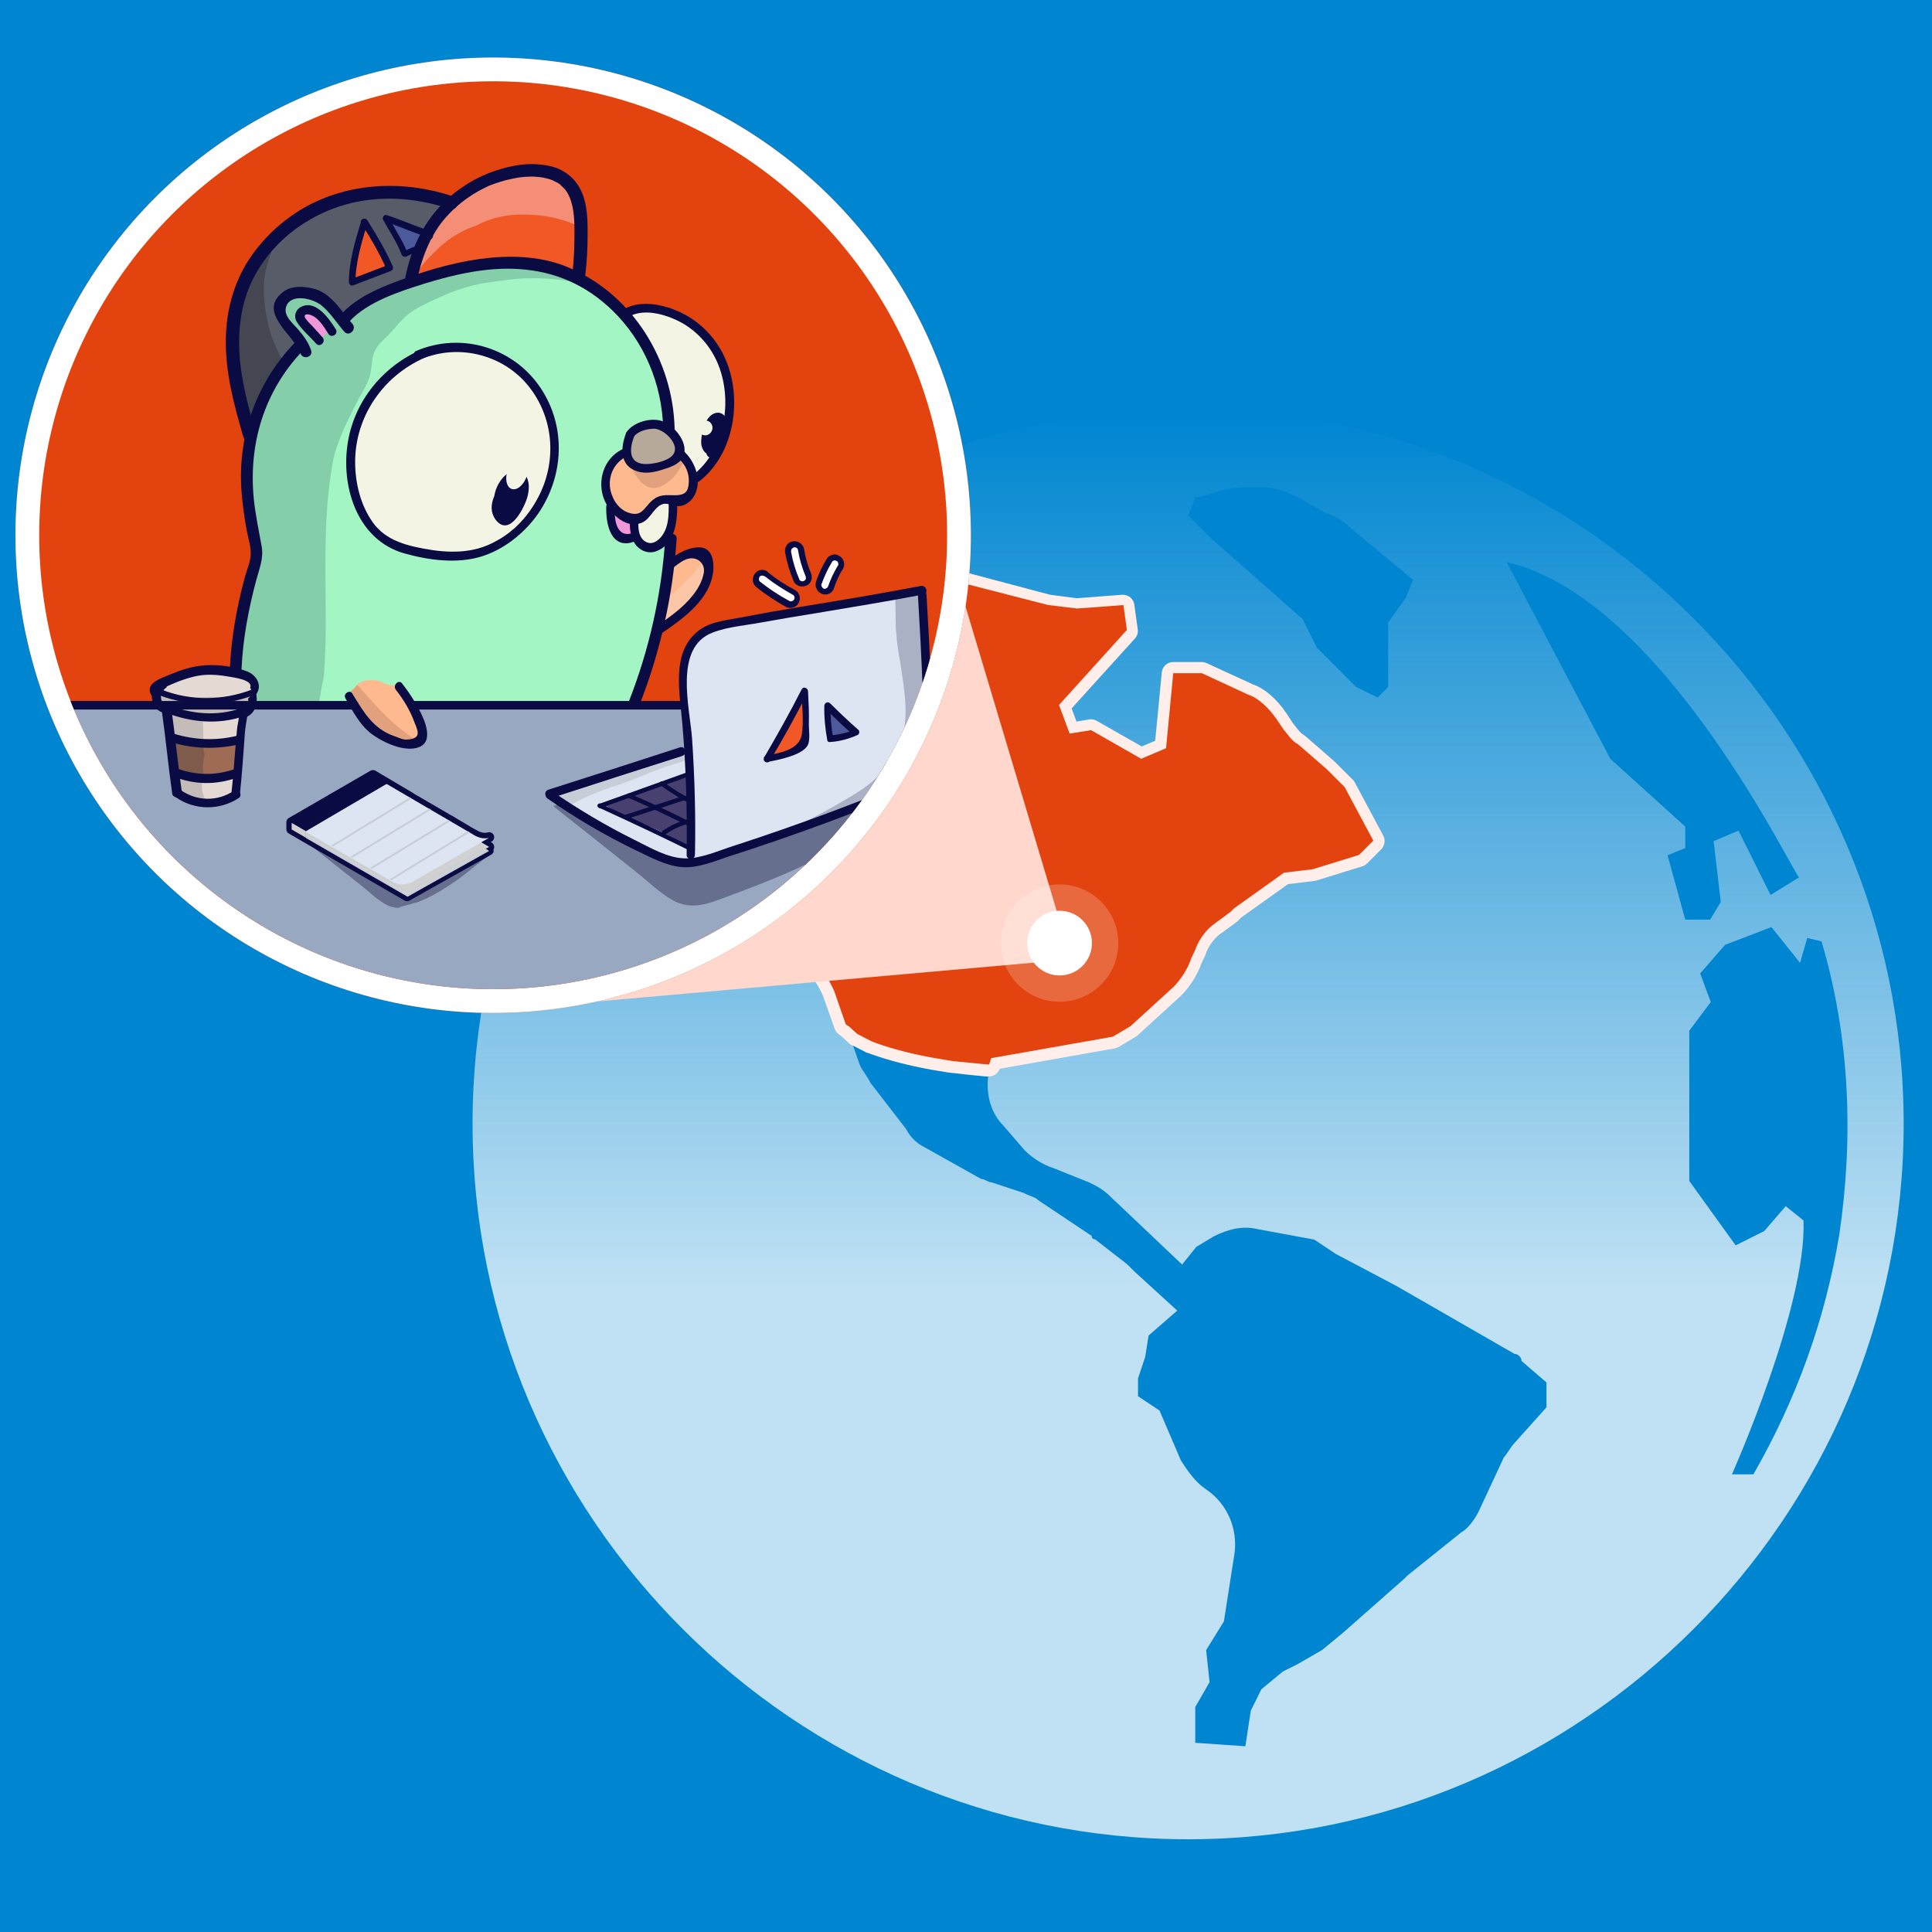
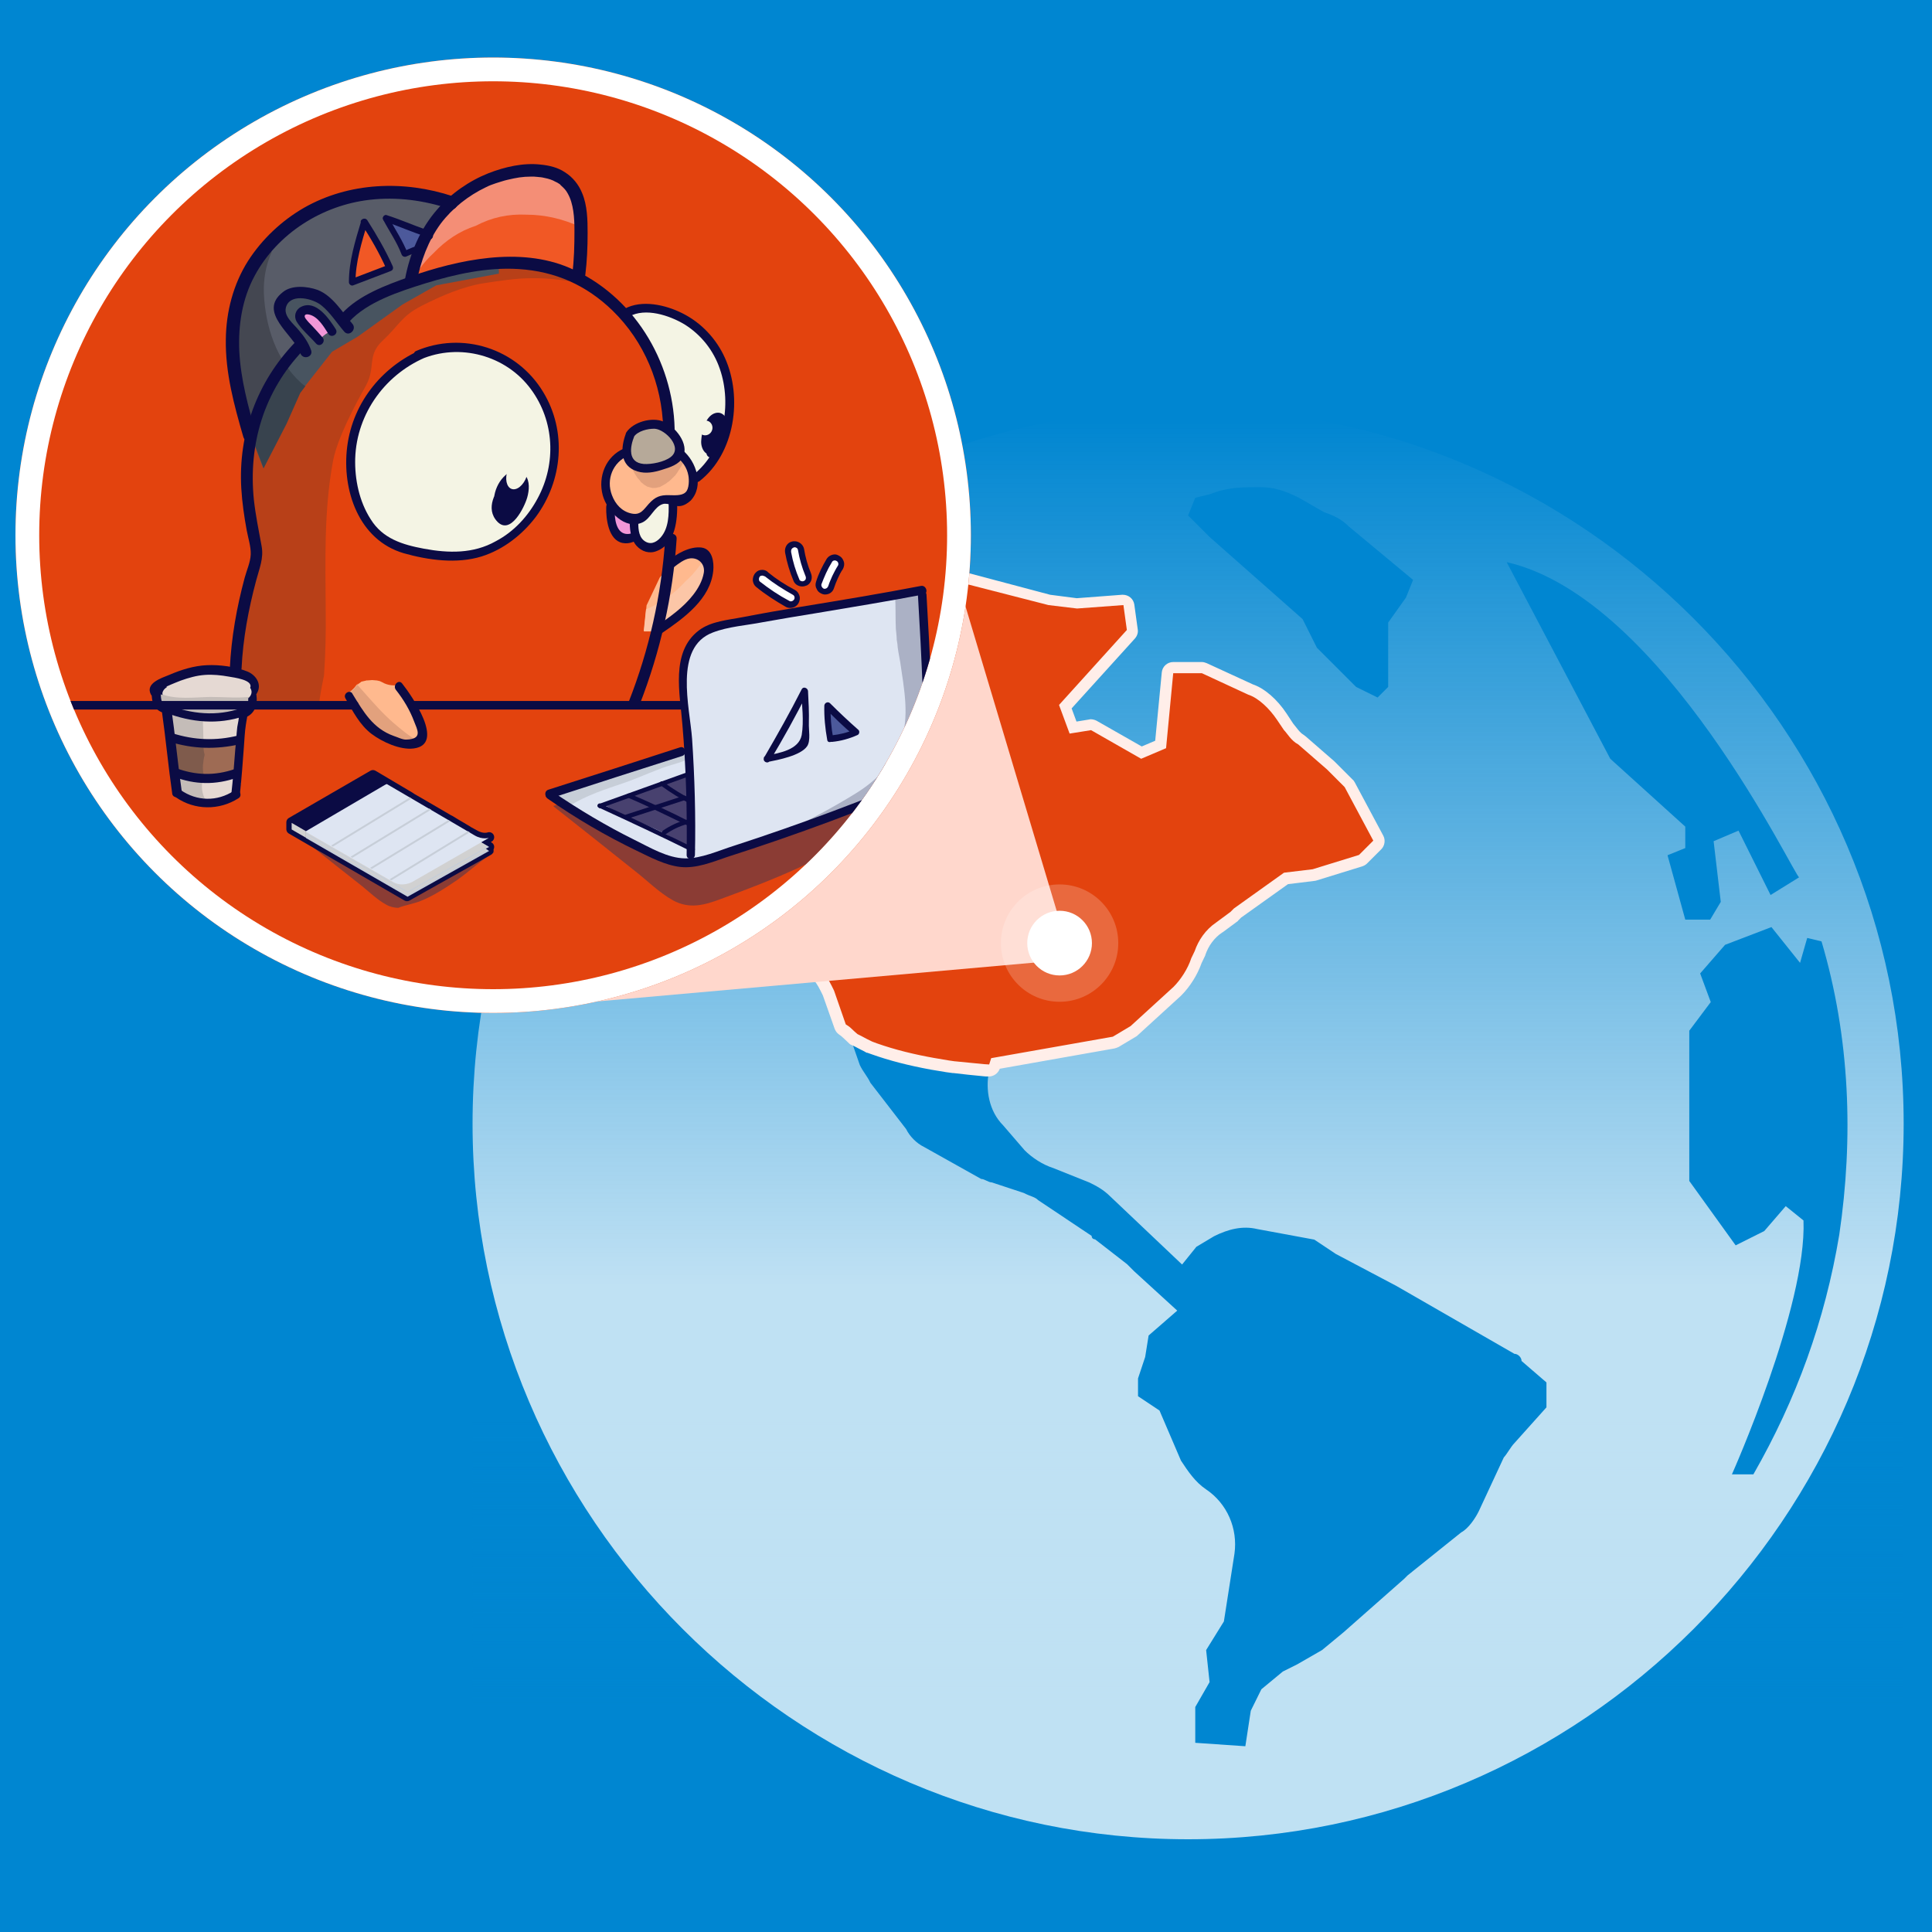
<svg xmlns="http://www.w3.org/2000/svg" xmlns:xlink="http://www.w3.org/1999/xlink" version="1.1" id="Layer_1" x="0px" y="0px" viewBox="0 0 675 675" style="enable-background:new 0 0 675 675;" xml:space="preserve">
  <style type="text/css">
	.st0{fill:#0086D1;}
	.st1{fill:url(#SVGID_1_);}
	.st2{opacity:0.75;fill:url(#SVGID_00000052079763579024916370000014269160953085443771_);}
	.st3{fill:#E3430E;}
	.st4{fill:#FFEEE9;}
	.st5{fill:#FFD7CC;}
	.st6{fill:#FFFFFF;}
	.st7{opacity:0.2;fill:#FFFFFF;enable-background:new    ;}
	.st8{clip-path:url(#SVGID_00000025442750256474513710000011832546339744804274_);fill:#99A8C1;}
	.st9{clip-path:url(#SVGID_00000163768233213996695030000016625182117896395950_);}
	.st10{opacity:0.5;fill:#BC8138;enable-background:new    ;}
	.st11{fill:#585C68;}
	.st12{fill:#444751;}
	.st13{fill:#FFB98E;}
	.st14{fill:#FCC6A7;}
	.st15{opacity:0.5;fill:#34375A;enable-background:new    ;}
	.st16{fill:#A3F6C3;}
	.st17{fill:#E2A17D;}
	.st18{fill:#0B0B44;}
	.st19{fill:#F297D8;}
	.st20{opacity:0.2;fill:#0B3644;enable-background:new    ;}
	.st21{fill:#DEE5F2;}
	.st22{fill:#C7CED8;}
	.st23{fill:#48416F;}
	.st24{opacity:0.3;fill:#34375A;enable-background:new    ;}
	.st25{fill:#F4F4E4;}
	.st26{fill:#B6A999;}
	.st27{fill:#F15825;}
	.st28{fill:#F48E76;}
	.st29{fill:#4C599B;}
	.st30{fill:#E5D9D3;}
	.st31{fill:#C4BCB8;}
	.st32{fill:#9E6B54;}
	.st33{fill:#7F5B4C;}
	.st34{fill:none;stroke:#0B0B44;stroke-width:3.518;stroke-linecap:round;stroke-linejoin:round;stroke-miterlimit:10;}
	.st35{fill:#D1D1D1;}
</style>
  <g>
    <g>
      <rect x="-79" y="-96.5" class="st0" width="832.9" height="868" />
    </g>
  </g>
  <g>
    <g>
      <linearGradient id="SVGID_1_" gradientUnits="userSpaceOnUse" x1="650.574" y1="909.433" x2="750.274" y2="909.433" gradientTransform="matrix(6.123234e-17 -1 1 6.123234e-17 -494.383 1246.974)">
        <stop offset="0" style="stop-color:#0086D1" />
        <stop offset="1" style="stop-color:#0086D1;stop-opacity:0" />
      </linearGradient>
      <rect x="165.1" y="496.7" class="st1" width="499.9" height="99.7" />
    </g>
    <g>
      <rect x="165.1" y="596.4" class="st0" width="499.9" height="68.6" />
    </g>
    <g>
      <linearGradient id="SVGID_00000143612052002550825460000012731446912382713269_" gradientUnits="userSpaceOnUse" x1="415.144" y1="449.716" x2="415.144" y2="145.71">
        <stop offset="0" style="stop-color:#FFFFFF" />
        <stop offset="1" style="stop-color:#FBFBFB;stop-opacity:0" />
      </linearGradient>
      <path style="opacity:0.75;fill:url(#SVGID_00000143612052002550825460000012731446912382713269_);" d="M665.1,392.6    c0,137.5-112.5,250-250,250s-250-112.5-250-250s112.5-250,250-250S665.1,255.1,665.1,392.6" />
      <g>
        <path class="st0" d="M435.1,610.1l-17.5-1.2v-12.5l5-8.7l-1.2-11.2l6.2-10l3.7-23.7c1.2-8.7-2.5-17.5-10-22.5l0,0     c-3.7-2.5-6.2-6.2-8.7-10l-7.5-17.5l-7.5-5v-6.2l2.5-7.5l1.2-7.5l10-8.7l-15-13.7c-1.2-1.2-1.2-1.2-2.5-2.5l-11.2-8.7     c0,0-1.2,0-1.2-1.2l-18.7-12.5c-1.2-1.2-2.5-1.2-5-2.5l-11.2-3.7c-1.2,0-2.5-1.2-3.7-1.2l-20-11.2c-2.5-1.2-5-3.7-6.2-6.2     l-12.5-16.2c-1.2-2.5-2.5-3.7-3.7-6.2l-8.7-25c-1.2-2.5-2.5-5-3.7-6.2l-1.2-2.5c-2.5-3.7-5-8.7-5-13.7v-6.2c0-2.5,0-5,1.2-7.5     l8.7-22.5c1.2-3.7,1.2-7.5,1.2-11.2l-6.2-41.2l-10-2.5l-13.7,8.7l-2.5-8.7l27.5-20v-6.2l15-6.2c5-2.5,10-2.5,15-1.2l48.7,12.5     l10,1.2l16.2-1.2l1.2,8.7l-23.7,26.2l3.7,10l7.5-1.2l17.5,10l8.7-3.7l2.5-26.2h10l16.2,7.5c3.7,1.2,7.5,5,10,8.7l2.5,3.7     c1.2,1.2,2.5,3.7,5,5l10,8.7c2.5,2.5,3.7,3.7,6.2,6.2l10,18.7l-5,5l-16.2,5l-10,1.2l-17.5,12.5l-1.2,1.2l-5,3.7     c-3.7,2.5-6.2,6.2-7.5,10l-1.2,2.5c-1.2,3.7-3.7,7.5-6.2,10l-15,13.7l-6.2,3.7l-42.5,7.5l-1.2,3.7c-1.2,6.2,0,13.7,5,18.7     l7.5,8.7c2.5,2.5,6.2,5,10,6.2l12.5,5c2.5,1.2,5,2.5,7.5,5l25,23.7l5-6.2l6.2-3.7c5-2.5,10-3.7,15-2.5l20,3.7l7.5,5l21.2,11.2     l41.2,23.7c1.2,0,2.5,1.2,2.5,2.5l8.7,7.5v8.7l-11.2,12.5c-1.2,1.2-2.5,3.7-3.7,5l-8.7,18.7c-1.2,2.5-3.7,6.2-6.2,7.5l-18.7,15     l-1.2,1.2l-21.2,18.7l-7.5,6.2l-8.7,5l-5,2.5l-7.5,6.2l-3.7,7.5L435.1,610.1z" />
      </g>
      <g>
        <path class="st3" d="M345.5,374.3c0,0-1.4-0.1-1.8-0.1c-3.5-0.3-7-0.7-10.3-1l-0.2,0c-0.7-0.1-1.5-0.2-2.2-0.3     c-1.9-0.3-3.6-0.6-5.3-0.9c-8-1.5-14.4-3.1-20.2-5.2c-0.6-0.2-1.1-0.4-1.7-0.6c-0.1,0-0.1,0-0.2-0.1l-0.7-0.4c-1-0.5-2-1-3-1.6     c-0.2-0.1-0.4-0.2-0.7-0.4c-0.2-0.1-0.4-0.2-0.7-0.3c-0.1-0.1-0.3-0.2-0.4-0.3l-0.5-0.5c-0.5-0.5-1.1-0.9-1.6-1.4     c-0.5-0.4-1-0.9-1.7-1.3c-0.4-0.2-0.6-0.6-0.8-1l-4.1-11.7c-1.1-2.2-2.3-4.6-3.3-5.6c-0.2-0.2-0.3-0.3-0.4-0.5l-1.2-2.4     c-3.5-5.3-5.3-10.2-5.3-14.8v-6.2c0-2.5,0-5.4,1.4-8.3l8.7-22.4c1.1-3.3,1.1-6.7,1.1-10.4l-6-39.8l-7.9-2l-13,8.3     c-0.3,0.2-0.7,0.3-1.1,0.3c-0.2,0-0.5,0-0.7-0.1c-0.6-0.2-1-0.7-1.2-1.3l-2.5-8.7c-0.2-0.8,0.1-1.7,0.7-2.2l26.7-19.4v-5.2     c0-0.8,0.5-1.5,1.2-1.8l14.9-6.2c3.1-1.5,6.2-2.3,9.6-2.3c2.1,0,4.3,0.3,6.7,0.9l48.6,12.5l9.7,1.2l16-1.2c0.1,0,0.1,0,0.2,0     c1,0,1.8,0.7,2,1.7l1.2,8.7c0.1,0.6-0.1,1.2-0.5,1.6l-22.9,25.3l2.7,7.3l5.9-1c0.1,0,0.2,0,0.3,0c0.3,0,0.7,0.1,1,0.3l16.6,9.5     l6.7-2.9l2.4-25.1c0.1-1,1-1.8,2-1.8h10c0.3,0,0.6,0.1,0.8,0.2l16.2,7.5c3.7,1.3,7.8,4.8,10.9,9.5l2.4,3.6     c0.4,0.4,0.8,0.9,1.2,1.5c0.9,1.2,1.8,2.4,3.1,3c0.2,0.1,0.3,0.2,0.4,0.3l10,8.7c0,0,0.1,0.1,0.1,0.1l6.2,6.2     c0.1,0.1,0.3,0.3,0.4,0.5l10,18.7c0.4,0.8,0.3,1.7-0.4,2.4l-5,5c-0.2,0.2-0.5,0.4-0.8,0.5l-16.2,5c-0.1,0-0.2,0.1-0.3,0.1     l-9.5,1.2l-17,12.1l-1.1,1.1c-0.1,0.1-0.1,0.1-0.2,0.2l-5,3.7c0,0-0.1,0-0.1,0.1c-3.1,2.1-5.5,5.2-6.7,9c0,0.1-0.1,0.2-0.1,0.3     l-1.2,2.4c-1.3,3.8-3.8,7.7-6.7,10.6l-15.1,13.8c-0.1,0.1-0.2,0.2-0.3,0.2l-6.2,3.8c-0.2,0.1-0.4,0.2-0.7,0.3l-41.3,7.3l-0.4,1.1     c-0.3,0.8-1,1.4-1.9,1.4C345.6,374.3,345.6,374.3,345.5,374.3z" />
        <g>
          <path class="st4" d="M311.4,198.1c2.1,0,4.1,0.3,6.2,0.8l48.7,12.5l10,1.2l16.2-1.2l1.2,8.7l-23.7,26.2l3.7,10l7.5-1.2l17.5,10      l8.7-3.7l2.5-26.2h10l16.2,7.5c3.7,1.2,7.5,5,10,8.7l2.5,3.7c1.2,1.2,2.5,3.7,5,5l10,8.7c2.5,2.5,3.7,3.7,6.2,6.2l10,18.7l-5,5      l-16.2,5l-10,1.2l-17.5,12.5l-1.2,1.2l-5,3.7c-3.7,2.5-6.2,6.2-7.5,10l-1.2,2.5c-1.2,3.7-3.7,7.5-6.2,10l-15,13.7l-6.2,3.7      l-42.5,7.5l-0.7,2.2c-0.6,0-1.2-0.1-1.7-0.1c-3.4-0.3-6.8-0.7-10.2-1c0,0-0.1,0-0.1,0c-0.7-0.1-1.4-0.2-2.1-0.3      c-1.8-0.3-3.5-0.6-5.3-0.9c-6.7-1.2-13.4-2.8-19.9-5.1c-0.5-0.2-1.1-0.4-1.6-0.6c-1.2-0.6-2.5-1.2-3.7-1.9      c-0.3-0.2-0.9-0.4-1.4-0.7c-0.7-0.6-1.4-1.2-2.1-1.9c-0.6-0.6-1.3-1.1-2-1.5l-4.1-11.8c-1.2-2.5-2.5-5-3.7-6.2l-1.2-2.5      c-2.5-3.7-5-8.7-5-13.7v-6.2c0-2.5,0-5,1.2-7.5l8.7-22.5c1.2-3.7,1.2-7.5,1.2-11.2l-6.2-41.2l-10-2.5l-13.7,8.7l-2.5-8.7      l27.5-20v-6.2l15-6.2C305.6,198.7,308.5,198.1,311.4,198.1 M311.4,194.1C311.4,194.1,311.4,194.1,311.4,194.1      c-3.7,0-7.2,0.8-10.4,2.4l-14.9,6.2c-1.5,0.6-2.5,2.1-2.5,3.7v4.2l-25.8,18.8c-1.4,1-2,2.7-1.5,4.3l2.5,8.7      c0.3,1.2,1.2,2.2,2.4,2.6c0.5,0.2,0.9,0.3,1.4,0.3c0.8,0,1.5-0.2,2.1-0.6l12.3-7.8l5.7,1.4l5.8,38.3c0,3.4,0,6.6-1,9.6      l-8.6,22.2c-1.6,3.3-1.6,6.4-1.6,9.1v6.2c0,4.9,1.9,10.2,5.5,15.8l1.1,2.3c0.2,0.4,0.4,0.7,0.7,1c0.8,0.8,2,3.1,2.9,5l4.1,11.6      c0.3,0.8,0.8,1.5,1.5,2c0.6,0.4,1.1,0.8,1.5,1.2c0.5,0.5,1.1,1,1.6,1.5l0.5,0.5c0.2,0.2,0.5,0.4,0.8,0.5      c0.2,0.1,0.5,0.2,0.7,0.3c0.2,0.1,0.4,0.2,0.6,0.3c1.1,0.6,2.1,1.1,3.1,1.6l0.7,0.4c0.1,0.1,0.2,0.1,0.3,0.1l0.1,0      c0.6,0.2,1.1,0.4,1.7,0.6c5.9,2.1,12.4,3.8,20.5,5.3c1.7,0.3,3.5,0.6,5.4,0.9c0.7,0.1,1.5,0.2,2.2,0.3c0,0,0.1,0,0.1,0l0.1,0      c0,0,0.1,0,0.1,0c3.5,0.4,6.8,0.8,10.3,1.1c0.4,0,0.7,0.1,1.1,0.1l0.7,0c0.1,0,0.2,0,0.3,0c1.7,0,3.2-1.1,3.8-2.7l40.1-7.1      c0.5-0.1,0.9-0.3,1.4-0.5l6.2-3.7c0.2-0.1,0.4-0.3,0.6-0.5l15-13.7c0,0,0.1-0.1,0.1-0.1c3.1-3.1,5.7-7.3,7.1-11.3l1.1-2.3      c0.1-0.2,0.2-0.3,0.2-0.5c1.1-3.3,3.2-6.1,5.9-7.9c0.1,0,0.1-0.1,0.2-0.1l5-3.7c0.2-0.1,0.3-0.2,0.4-0.4l1-1l16.4-11.7l9-1.1      c0.2,0,0.5-0.1,0.7-0.1l16.2-5c0.6-0.2,1.2-0.5,1.7-1l5-5c1.2-1.2,1.5-3.2,0.7-4.7l-10-18.7c-0.2-0.3-0.4-0.7-0.7-0.9l-3.1-3.1      l-3.1-3.1c-0.1-0.1-0.1-0.1-0.2-0.2l-10-8.7c-0.3-0.2-0.5-0.4-0.8-0.6c-0.9-0.5-1.7-1.5-2.4-2.4c-0.4-0.5-0.8-1-1.2-1.5      l-2.3-3.5c-3.3-5-7.7-8.8-11.8-10.2l-16.1-7.4c-0.5-0.2-1.1-0.4-1.7-0.4h-10c-2.1,0-3.8,1.6-4,3.6l-2.3,23.9l-4.7,2l-15.8-9      c-0.6-0.3-1.3-0.5-2-0.5c-0.2,0-0.4,0-0.7,0.1l-4.3,0.7l-1.7-4.6l22.1-24.4c0.8-0.9,1.2-2.1,1-3.2l-1.2-8.7c-0.3-2-2-3.4-4-3.4      c-0.1,0-0.2,0-0.3,0l-15.8,1.2l-9.3-1.2L318.7,195C316.1,194.4,313.8,194.1,311.4,194.1L311.4,194.1L311.4,194.1z" />
        </g>
      </g>
      <g>
        <path class="st0" d="M415.1,180.1l7.5,7.5l32.5,28.7l5,10l13.7,13.7l7.5,3.7l3.7-3.7v-22.5l6.2-8.7l2.5-6.2l-22.5-18.7     c-2.5-2.5-5-3.7-8.7-5l-8.7-5c-5-2.5-8.7-3.7-13.7-3.7l0,0c-6.2,0-11.2,0-17.5,2.5l-5,1.2L415.1,180.1z" />
      </g>
      <g>
        <path class="st0" d="M526.4,196.4l36.2,68.7l26.2,23.7v7.5l-6.2,2.5l6.2,22.5h8.7l3.7-6.2l-2.5-21.2l8.7-3.7l11.2,22.5l10-6.2     C627.6,307.6,581.4,208.9,526.4,196.4z" />
      </g>
      <g>
        <path class="st0" d="M605.1,515.1c0,0,26.2-58.7,25-88.7l-6.2-5l-7.5,8.7l-10,5l-16.2-22.5v-52.5l7.5-10l-3.7-10l8.7-10l16.2-6.2     l10,12.5l2.5-8.7l5,1.2c10,33.7,11.2,68.7,6.2,102.5c-5,30-15,57.5-30,83.7L605.1,515.1L605.1,515.1z" />
      </g>
      <path class="st5" d="M303,97.2l67.1,224.1c6,2.8,6.2,11.1,0.4,14.2l-162,14.4" />
    </g>
  </g>
  <circle class="st3" cx="172.3" cy="187" r="166.9" />
  <circle class="st6" cx="172.3" cy="187" r="166.9" />
  <circle class="st3" cx="172.3" cy="187" r="158.6" />
  <g>
    <circle class="st7" cx="370.2" cy="329.5" r="20.5" />
    <circle class="st6" cx="370.2" cy="329.5" r="11.3" />
  </g>
  <g>
    <g>
      <g>
        <defs>
-           <circle id="SVGID_00000139257465450408626310000009508775524174847395_" cx="172.3" cy="187" r="158.6" />
-         </defs>
+           </defs>
        <clipPath id="SVGID_00000165928490113161518330000008533353317228725903_">
          <use xlink:href="#SVGID_00000139257465450408626310000009508775524174847395_" style="overflow:visible;" />
        </clipPath>
        <rect x="-58.3" y="246" style="clip-path:url(#SVGID_00000165928490113161518330000008533353317228725903_);fill:#99A8C1;" width="413.6" height="171.8" />
      </g>
    </g>
    <g>
      <g>
        <defs>
          <circle id="SVGID_00000177475169085636635120000012023912288165588405_" cx="172.3" cy="187" r="158.6" />
        </defs>
        <clipPath id="SVGID_00000044882473367309241040000002313085913039741082_">
          <use xlink:href="#SVGID_00000177475169085636635120000012023912288165588405_" style="overflow:visible;" />
        </clipPath>
        <g style="clip-path:url(#SVGID_00000044882473367309241040000002313085913039741082_);">
          <path class="st10" d="M213.3,246c0.3,0.3,0.6,0.5,1,0.8c0.3-0.3,0.5-0.5,0.8-0.8H213.3z" />
          <polygon class="st11" points="174.3,82.5 167.1,74.6 157.7,70.8 143.9,68.4 127.7,67.2 112.5,72.3 100.4,79.3 91.7,88.1       85,99.3 82.2,108.4 81.1,116.4 82.1,130.9 85.5,146.5 92,163.6 99.9,148.1 104.7,137.3 116,122.9 125,117.6 140.6,106.4       152.4,99.7 174.3,95.6     " />
          <path class="st12" d="M105.1,133.7c-8.6-7.9-12.4-19.8-12.9-31.1c-0.2-5.1,0.7-10,2.7-14.5c0-0.1-0.1-0.2-0.1-0.3      c-0.1-0.9-0.3-1.7-0.3-2.5l-2.8,2.8L85,99.3l-2.8,9.1l-1,8l1,14.5l3.4,15.6l6.5,17.1l8-15.5l4.8-10.8l1.8-2.4      C106.1,134.6,105.6,134.1,105.1,133.7z" />
          <g>
            <polygon class="st13" points="233.7,217.5 241.9,210.5 246.4,204.4 247.6,197.2 244.4,192.4 239.1,194.5 234.4,197.1        230.5,201.8 225.9,211.5 225,220.6 228.7,220.6      " />
          </g>
          <g>
            <path class="st14" d="M239.4,203.2c-3.9,4.3-8.5,7.5-13.7,9.7l-0.8,7.6h3.7l5-3l8.2-7l4.6-6.2l1.2-7.1l-1.5-2.1       C244.3,198.1,242.1,200.8,239.4,203.2z" />
          </g>
          <path class="st15" d="M325.8,261.4c-2.4-3.5-6.9-3.4-9.2,0c-0.7,1-1.5,2-2.3,3c-0.1,0.1-0.3,0.1-0.3,0.2      c-1.7,0.7-3.4,1.5-5.1,2.2c-3.6,1.5-7.1,3-10.7,4.5c-6.8,2.9-13.6,5.7-20.4,8.6c-1.3-0.4-2.8-0.3-4.2,0.7      c-1.4,1-2.7,1.9-4.1,2.9c-2.6,1.1-5.1,2.2-7.7,3.3c-3.9,0.7-7.8,1.3-11.8,1.7c-4.4,0.4-9,0.9-13.4,0.3c-1-0.1-2.1-0.3-3.1-0.6      c-0.1-2.8-1.9-5.4-4.8-6.4c-3.9-1.3-8.6,0.7-9.7,5c-0.1,0.5-0.2,1-0.2,1.4c-5.6-4.4-11.2-8.9-16.8-13.3      c-1.9,3.2-5.1,5.7-8.7,6.7c0.1,0.1,0.2,0.2,0.3,0.3c9.4,7.4,18.7,14.8,28.1,22.3c4.4,3.4,8.6,7.7,13.5,10.4      c5.7,3.1,11,1.6,16.6-0.5c17.7-6.5,35.7-13.5,51.2-24.5c6.6-4.7,12.5-10,17.8-16.1c0.3-0.2,0.7-0.3,1-0.5      C325.9,270.5,328.6,265.6,325.8,261.4z" />
          <path class="st15" d="M167.3,293.8c-0.5-0.3-0.8-0.9-1-1.4c-1.6,0.6-3,1.3-4.6,1.9c-0.8-0.3-1.7-0.3-2.6,0.4      c-0.9,0.6-1.7,1.2-2.6,1.8c-1.7,0.7-3.3,1.4-4.9,2.1c-2.4,0.4-5,0.8-7.4,1c-2.8,0.3-5.7,0.5-8.4,0.2c-0.6-0.1-1.3-0.2-2-0.3      c-0.1-1.7-1.2-3.4-3-4c-2.5-0.9-5.5,0.4-6.1,3.1c-0.1,0.3-0.1,0.6-0.1,0.9c-3.6-2.8-7.1-5.6-10.6-8.4c-1.2,2-3.2,3.6-5.5,4.2      c0.1,0.1,0.1,0.1,0.2,0.2c5.9,4.7,11.8,9.4,17.8,14.1c2.7,2.2,5.5,4.9,8.5,6.5c1.4,0.8,2.7,1,4.1,1.1c2.1-0.9,5.7-1.5,7.8-2.4      c4.4-1.7,9.1-4.8,12.9-7.4c5-3.6,7.7-6.4,12.9-9.7C170.7,296.5,169,295.1,167.3,293.8z" />
          <g>
-             <polygon class="st16" points="220,246.3 230.5,219.8 234.4,188.4 233.4,143.6 227.2,123.2 212.7,104.6 201.9,97.2 195.2,92.8        190.3,82.5 183.3,74.6 176.1,76 173.3,80.2 179,91.8 170.9,91.8 157.3,94.6 141.6,99.3 124.9,107.4 118.8,111.1 113.7,105.4        104.7,102.4 97.7,104.6 97.9,110 102.6,116.4 104.5,120.9 97.7,129.1 89.3,142.5 86.3,155.9 86.3,171.7 89,188.4 89.3,195.4        85,208.9 82.4,227.7 79.2,244.6 84.6,246.3 123.8,246.3 129,253.7 138,258.8 142.7,260.2 145.3,259.9 147.7,257.6 146.9,253.4        143.7,246.3 216,246.6      " />
-           </g>
+             </g>
          <g>
            <path class="st13" d="M143.7,246.3h0.9c-1.7-1.9-3.1-4.1-4.3-6.3c-0.2-0.3-0.3-0.5-0.4-0.8c-2.1,0.5-4.4,0.3-6.3-0.8       c-0.2-0.1-0.4-0.2-0.6-0.3c-0.1,0-0.1,0-0.2-0.1c-0.5-0.1-1-0.3-1.6-0.3c-0.3,0-1-0.1-1.2-0.1c-0.3,0-1.9,0.2-1.8,0.1       c-0.5,0.1-1.1,0.3-1.7,0.4c-0.1,0-0.2,0.1-0.3,0.1c0,0-0.1,0-0.1,0.1c-0.5,0.3-2.2,1.8-0.9,0.4c-0.3,0.2-0.4,0.4-0.7,0.7       c-1,1.4-2.2,2.4-3.6,3.1c0,0.2,0.1,0.3,0.1,0.5c0.3,1.1,0.3,2.3,0.1,3.3h2.4l5.3,7.4l9,5.1l4.6,1.3l2.6-0.3l2.4-2.3l-0.8-4.3       L143.7,246.3z" />
          </g>
          <g>
            <path class="st17" d="M137.4,252.5c-3.7-3.2-6.9-6.9-10.1-10.5c-0.8-0.9-1.6-1.8-2.4-2.7c-0.1,0.1-0.2,0.1,0-0.1l0,0       c-0.1,0.1-0.2,0.2-0.3,0.3c-1,1.4-2.2,2.4-3.6,3.1c0,0.2,0.1,0.3,0.1,0.5c0.3,1.1,0.3,2.3,0.1,3.3h2.4l5.3,7.4l9,5.1l4.6,1.3       l2.6-0.3l1-1C143,257.3,140.1,254.8,137.4,252.5z" />
          </g>
          <path class="st18" d="M227.9,178.9c-0.4-2.4-3.9-4.1-6.1-1.6c-0.6-1.3-1.6-2.4-2.6-3.3c-1-0.9-2.4-0.9-3.7-0.3      c-1.8,0.2-3.7,1.4-3.7,3.6c-0.1,3.8,0.7,11.4,5.7,12.4c5,1,9.4-4.4,10.8-8.2C228.7,180.5,228.4,179.6,227.9,178.9z" />
          <path class="st19" d="M225.2,179.6c-0.3-1.6-2.5-2.6-3.9-1c-0.4-0.9-1-1.5-1.7-2.2c-0.6-0.5-1.6-0.5-2.4-0.3      c-1.2,0.1-2.4,1-2.4,2.4c-0.1,2.5,0.4,7.4,3.7,8c3.3,0.6,6.1-2.9,7.1-5.3C225.6,180.6,225.5,180,225.2,179.6z" />
          <path class="st20" d="M113.2,236c0.5-7.4,0.7-14.7,0.6-22.1c-0.1-17.7-0.7-35.6,2.6-53.1c1.5-7.6,7.5-19.1,11.3-25.8      c3.8-6.7,0.3-10.7,6-16c5.7-5.3,6.5-8.5,13.5-12.1c6.9-3.5,14.4-6.8,22.1-8c5.4-0.8,11-1.7,16.5-1.7c5.4-0.1,10.7,0.6,16,1.5      c1.2,0.2,2.4,0.4,3.5,0.8l-3.5-2.4l-6.7-4.4l-5-10.3l-7-7.9l-7.2,1.4l-2.7,4.2l5.7,11.8h-8.2l-13.6,2.7l-15.7,4.8l-16.7,8.1      l-6.2,3.7l-5.1-5.7l-9-2.9l-7,2.2l0.3,5.4l4.7,6.4l1.9,4.4l-6.9,8.3l-8.4,13.4l-3,13.4v15.8l2.7,16.7l0.3,7l-4.4,13.5l-2.5,18.8      l-3.1,16.9l5.4,1.7h27C111.8,242.9,112.5,239.4,113.2,236z" />
          <polygon class="st21" points="248.5,291.8 240,301.4 230.7,299.2 215.1,291.8 195.1,279.7 192,277.4 244.9,260.2     " />
          <path class="st22" d="M198.6,281.8c6-3.9,13.1-6.1,19.8-8.4c3.8-1.3,7.5-3,11.2-4.4c2.4-1,4.8-1.7,7.2-2.4      c1.7-0.5,3.4-1.3,5.2-1.8c1.1-0.3,2.3-0.3,3.3-0.2l-0.5-4.3L192,277.6l3.1,2.3L198.6,281.8z" />
          <path class="st23" d="M211.5,281.4c3.1,1.8,6.3,3.5,9.6,4.9c4.4,1.9,16.9,6.4,21.2,12.5l6.3-7.1l-2.6-23.4      c-6.4,3.9-14.6,4.4-21.4,7.4C220.2,277.6,215.9,279.9,211.5,281.4z" />
          <path class="st21" d="M240.8,301.3c0,0,0-34.4-0.1-34.8c0-0.4-0.8-12-0.8-12l-1.9-14.6l1-8l2.8-7.1l4.3-4.1l9.6-2.8l66.5-11.7      l0.6,11.8l1.8,44.9v8.6l-17.6,7.2l-35.2,13.1l-27.9,9L240.8,301.3z" />
          <path class="st24" d="M322.7,218l-0.6-11.8l-9.4,1.7c0.3,4,0.1,8,0.3,11.9c0.1,1.2,0.3,2.4,0.3,3.7c0.1,0.6,0.2,1.3,0.3,1.9      c0.2,1.5-0.1-0.8-0.1-0.9c0.1,2.2,0.6,4.5,1,6.7c1.3,9.1,3.5,19.6,0,28.4c-3.2,8.2-9.1,13.8-16.5,18.2      c-7.2,4.4-14.7,8.4-22.3,12.1c-0.9,0.4-1.7,0.9-2.6,1.3l33.9-12.6l17.6-7.2v-8.6L322.7,218z" />
          <g>
            <path class="st25" d="M193.9,157.7c0-20.4-16.2-36.8-36.1-36.8s-35.1,21.4-35.1,41.8s15.1,31.9,35.1,31.9       S193.9,178.1,193.9,157.7z" />
          </g>
          <g>
            <path class="st25" d="M221.9,108.1c-1.5,0-2.9,0.1-4.3,0.3c3,2.4,5.6,5.4,7.7,8.7c3,4.9,4.9,10.6,6.4,16.1       c1.7,6.5,2.3,13.3,2.1,20.1c0,0.2,0,0.3,0,0.5c0.1,0.2,0.2,0.3,0.3,0.4c1.7,2.8,3.7,5.3,5.1,8.3c1.1,2.3,2.1,5,2.2,7.6       c8.2-6.8,13.4-17.1,13.4-28.6C254.6,121.2,241.8,108.1,221.9,108.1z" />
          </g>
          <g>
            <polygon class="st13" points="219,159 213.9,161.5 211.7,169.3 215.1,177.2 219.7,181.6 224.9,180.7 228.3,176.6 231.3,174        235.2,174.9 239.1,174.6 241.3,172.2 242.8,167.4 242.2,162.3 239.6,159 238.1,157.7 234.4,161.4 230.5,162.8 226.9,163.6        221.6,162.6      " />
          </g>
          <g>
            <path class="st17" d="M220,161.9c0.6,1.3,1.2,2.6,1.9,3.8c0.3,0.4,0.6,1,0.9,1.4c-0.1-0.2,1,1,1.1,1.3c0.3,0.3,2.2,1.7,0.9,0.8       c0.5,0.3,1,0.6,1.5,0.9c-0.2-0.2,1,0.3,1.3,0.3c0.1,0,0.2,0,0.2,0.1c0.1,0,0.2,0,0.3,0c0.6,0,1-0.1,1,0       c0.4-0.1,0.9-0.3,1.3-0.3c0.2,0,0.3-0.1,0.4-0.2c0.5-0.3,1.2-0.6,1.8-1c0.3-0.2,1.1-0.9,1-0.7c0.3-0.3,0.6-0.5,0.9-0.8       c0.4-0.4,1-1,1.4-1.4c0.2-0.3,0.4-0.5,0.6-0.8c0.7-1.2,1.6-2.4,2.2-3.6c0.3-0.6,0.6-1.1,0.9-1.7c-0.8,1.7,0-0.2,0.1-0.4       c0.1-0.2,0.1-0.3,0.1-0.4l-0.1-0.1l-1.6-1.4l-3.7,3.7l-3.9,1.5l-3.6,0.8l-5.4-1l-2.6-3.6l-0.3,0.2       C219.1,160.1,219.5,161,220,161.9z" />
          </g>
          <g>
            <polygon class="st26" points="218.8,156.6 220.2,151.6 222.6,149.7 228.3,148.1 232.9,149.7 236.1,152.1 237.5,155        236.9,158.8 232.8,162.7 226.9,163.6 221.6,162.6 219,159      " />
          </g>
          <g>
            <polygon class="st25" points="221.6,181.9 222,186.8 224,190.1 226.9,191.1 231.4,189.5 233.9,185.8 235.2,179.6 235.8,174.9        231.3,174 228.3,177 224.6,180.3      " />
          </g>
          <path class="st27" d="M142.8,99.7l6.3-17.1l7.7-10.4l11.1-8l10.4-3.8l11.1-0.9l8.3,3.6l4,6.1l1.1,8l-0.6,13.1l-0.3,7.1      C201.9,97.2,179.3,84.7,142.8,99.7z" />
          <path class="st28" d="M151.5,88.4c4.2-4.4,9.1-7.7,14.7-9.5c5.5-2.9,11.3-4.2,17.7-3.9c6.7,0,13.1,1.6,18.9,4.3l0.1-2.1l-1.1-8      l-4-6.1l-8.3-3.6l-11.1,0.9l-10.4,3.8l-11.1,8L149,82.6l-6.3,17.1c0.2-0.1,0.4-0.2,0.6-0.3C145.4,95.3,148,91.6,151.5,88.4z" />
          <polygon class="st27" points="127.1,78.2 123.4,91.4 123,97.9 126.6,97.2 136.1,93.8 132.5,85.5     " />
          <polygon class="st29" points="134.9,76.4 141.7,88.5 147.4,85.6 148.6,80.9     " />
          <path class="st19" d="M111.2,119.1c0,0,1.6-2.1,4.8-3.7l-4.5-5l-4.1-2l-2.7,1.1v2.5L111.2,119.1z" />
-           <polygon class="st27" points="280.4,243.3 268.6,264.7 280,261.3 281.3,258.8 281.3,243.3     " />
          <polygon class="st29" points="289,247.1 289.8,257.7 296.6,256.7 298.9,255.8     " />
          <g>
            <polygon class="st30" points="64.5,278.7 69.5,280.3 77.6,280.6 80.9,278 84.1,273.8 84.1,260.9 84.6,252.5 85.1,249.3        86.5,247.5 87.7,244 88.3,240.8 87.7,237 82.4,234.7 74.1,233.5 67.9,234.9 61.8,236.7 57.2,238.1 54.2,240.6 54.2,243.7        55.5,246.3 57.8,248.1 58.3,252.5 58.3,258.2 59,260.2 59.8,264.1 60.2,271.8 61.3,275.6      " />
          </g>
          <g>
            <path class="st31" d="M57.8,248.1l0.3,2c0.6-0.1,1.2-0.2,1.9-0.2c0.7,0,1.3,0.1,2,0.3c3-0.3,6.2,0.2,9,0.5       c0.8,0.1,1.6,0.3,2.4,0.3c0.7,0,1.4,0.1,2.1,0.1c3.9,0.1,6.3-0.3,9.6-0.9l0.2-1.2l1.3-1.7l1.3-3.6l0.1-0.3       c-4.8,0.6-9.8,0.1-14.5,0.1c-5.4,0.1-12,1-17.1-1c-0.7-0.3-1.3-0.5-1.9-0.9v1.8l1.3,2.6L57.8,248.1z" />
          </g>
          <g>
            <path class="st31" d="M70.7,273.1c-0.2-1.9-0.1-3.7,0.1-5.7c0.4-4.1,0.3-8,0.2-12.1c-0.1-1.9-0.1-3.9-0.2-5.8       c-6-0.4-12-1.7-16.5-5.5l1.2,2.3l2.3,1.8l0.5,4.4v5.7l0.7,1.9l0.8,4l0.4,7.7l1,3.8l3.2,3.1l5,1.7l3,0.1       C70.9,278.4,70.2,275.6,70.7,273.1z" />
          </g>
          <g>
            <path class="st32" d="M59.8,264.1l0.3,6c2.9,0.5,5.9,1.6,8.8,1.7c5,0.2,10.2-0.5,15.1-0.3v-10.5l-0.7-2.4       c-2.8,0.3-4.9,2.4-7.3,2.4c-5.7-0.2-12.1-1-17.8-3v0.3l0.7,1.9L59.8,264.1z" />
          </g>
          <g>
            <path class="st33" d="M70.9,267.4c0.1-1.2,0.3-2.5,0.6-3.7c-0.3-1-0.4-2-0.4-3c-4.3-0.4-8.6-1.2-12.7-2.7v0.3l0.7,1.9l0.8,4       l0.3,6c2.9,0.5,5.9,1.6,8.8,1.7c0.8,0,1.6,0,2.4,0C71,270.3,70.8,268.9,70.9,267.4z" />
          </g>
          <path class="st34" d="M170.9,295.9l-2.9-1.7l2.9-1.7c0,0-2.2,0.9-5.2-0.9l0,0l-2.2-1.2l-0.1-0.1l0,0l-3.2-1.9l-0.2-0.1l0,0      l-2.8-1.7l0,0l-0.6-0.3l0,0l-9.6-5.6l0,0H147l-3.3-1.9l0,0l-0.4-0.3l-13-7.7l-28.5,16.5v2.4l5,2.9l0,0l35.4,20.5l28.5-16l-1-0.6      L170.9,295.9z" />
          <g>
            <g>
              <path class="st18" d="M84.4,233.5c0.5-10.4,2.4-20.6,5.1-30.7c1.1-4.2,2.7-7.7,1.9-12c-1-5.4-2.1-10.8-2.7-16.2        c-2-19.5,3.6-38,17.2-52.2c1.7-1.8-1-4.7-2.8-2.8c-13.3,13.8-19.9,31.9-18.8,51c0.3,5,1,9.8,1.9,14.7c0.5,2.7,1.5,5.7,1.4,8.4        s-1.4,5.5-2.1,8.1c-2.8,10.4-4.7,21-5.2,31.8C80.3,236,84.3,236,84.4,233.5L84.4,233.5z" />
            </g>
          </g>
          <g>
            <g>
              <path class="st18" d="M108.7,122.4c-0.9-2.6-2.4-4.8-4.2-6.9c-1.9-2.4-5.9-5.2-4.4-8.7c1.9-4.4,9.4-2.4,12.2-0.1        c3.1,2.5,5.4,6.2,8,9.2c1.7,1.9,4.5-0.9,2.8-2.8c-3.6-4.1-6.8-9.7-12.1-11.8c-3.6-1.3-9-1.8-12.1,0.7c-9.2,7.1,3.8,15,6,21.3        C105.7,125.9,109.5,124.8,108.7,122.4L108.7,122.4z" />
            </g>
          </g>
          <g>
            <g>
              <path class="st18" d="M146.9,125.6c13.6-5.9,29.9-1.5,38.6,10.4c8.2,11.1,8.9,25.9,2.4,38c-3.4,6.4-8.4,11.8-14.7,15.1        c-7.8,4.4-16.5,4.2-25.1,2.6c-7.5-1.4-14.4-3.5-18.6-10.3c-4-6.2-5.6-14-5.4-21.2c0.5-16,10.9-30,25.7-35.8        c1.8-0.7,1-3.7-0.8-3c-14.8,5.7-25.7,18.8-27.7,34.7c-1.9,15.1,4,32.6,19.8,37.2c8.5,2.4,18.5,3.8,27.2,1.1        c7.6-2.4,14.2-7.6,18.9-13.8c9.4-12.7,10.9-29.9,2.6-43.6c-9.2-15.3-28.3-21.4-44.6-14.3C143.6,123.8,145.2,126.4,146.9,125.6        L146.9,125.6z" />
            </g>
          </g>
          <g>
            <g>
              <path class="st18" d="M218,156.7c-6.3,2.7-9.2,9.8-7.4,16.4c1.5,5.4,7.8,12.3,13.9,9.4c2.9-1.4,4.1-5.5,7.1-6.4        c1.8-0.5,4.2,1,6.1,0.7c1.4-0.2,2.6-1,3.6-1.9c4.8-5.1,2-13.7-2.8-17.6c-1.5-1.2-3.7,1-2.2,2.2c2.1,1.7,3.7,3.8,4.2,6.6        c0.3,1.5,0.3,4.8-1,5.9c-1.3,1.3-4.1,1-5.7,1c-3.2-0.1-4.9,0.6-7.1,3c-1.9,2.1-2.9,4.1-6.1,3.4c-3.3-0.7-5.6-3.2-6.8-6.4        c-2.1-5.5,0.3-11.5,5.7-13.8C221.4,158.5,219.9,155.9,218,156.7L218,156.7z" />
            </g>
          </g>
          <g>
            <g>
              <path class="st18" d="M218.7,151.4c-1.9,5-2.3,11.4,4,13.3c2.9,0.9,5.9,0.3,8.7-0.6c2.6-0.8,5.9-1.8,7.2-4.4        c2.3-4.6-2.7-10.7-6.8-12.4c-4-1.7-10.6,0.1-13,3.8c-1,1.7,1.7,3.2,2.6,1.6c1.3-2.1,5-3,7.4-2.9c3.7,0.3,9.9,6.6,5.5,9.9        c-2.2,1.7-6.7,2.6-9.4,2.4c-5.7-0.5-4.8-6-3.3-9.7C222.4,150.4,219.4,149.6,218.7,151.4L218.7,151.4z" />
            </g>
          </g>
          <g>
            <g>
              <path class="st18" d="M121.9,112.5c6.4-7.1,17.8-10.7,26.7-13.5c10.4-3.2,21.6-5.7,32.6-5c12.8,0.8,23.6,5.6,32.8,14.5        c11.1,10.8,17.3,25.7,17.7,41.2c0.1,2.5,4,2.5,4,0c-0.6-23.8-14.6-46.6-36.7-56.1c-17.4-7.5-38.8-2.9-55.9,3.1        c-8.2,2.9-17.8,6.4-23.8,13C117.4,111.7,120.2,114.5,121.9,112.5L121.9,112.5z" />
            </g>
          </g>
          <g>
            <g>
              <path class="st18" d="M220,181.6c0,3.1,0.2,6.6,2.4,9.1c1.8,2,4.5,2.9,7.1,1.8c6.6-2.6,7.2-10.9,7.1-16.9c0-2-3-2-3,0        c0.1,4.1,0.1,8.9-2.8,12.2c-1.7,1.9-3.8,2.7-5.9,1c-2-1.7-1.9-4.8-1.9-7.1C223.1,179.6,220,179.6,220,181.6L220,181.6z" />
            </g>
          </g>
          <g>
            <g>
              <path class="st18" d="M232.4,188.4c-1.3,19.5-5.6,38.6-12.7,56.7c-1,2.4,2.9,3.4,3.8,1c7.2-18.5,11.6-37.9,12.9-57.8        C236.6,185.8,232.6,185.9,232.4,188.4L232.4,188.4z" />
            </g>
          </g>
          <g>
            <g>
              <path class="st18" d="M219.8,110.6c5.7-3.2,14.1-0.4,19.3,2.7c5.8,3.6,10.2,9.1,12.4,15.6c4.3,12.4,1.4,28.6-9.3,37        c-1.6,1.2,0.6,3.4,2.2,2.2c12.4-9.7,15.1-29.2,8.9-43c-3-6.7-8.3-12.4-15-15.7c-5.8-2.9-14.1-4.8-20.1-1.5        C216.5,108.9,218,111.6,219.8,110.6L219.8,110.6z" />
            </g>
          </g>
          <g>
            <g>
              <path class="st18" d="M235.4,198.2c1.4-1.1,3.7-2.9,5.6-3.1c2.9-0.4,5.4,1.9,4.9,5c-0.5,2.9-2,5.5-3.7,7.7        c-3.4,4.4-8,7.6-12.4,10.7c-1.7,1.1-0.1,3.7,1.6,2.6c7.6-5.2,16.8-11.8,17.8-21.7c0.3-3-0.3-7.6-4.1-8.1        c-4.1-0.5-8.8,2.2-11.7,4.7C231.8,197.2,234,199.4,235.4,198.2L235.4,198.2z" />
            </g>
          </g>
          <g>
            <g>
              <path class="st18" d="M120.7,244c2.5,4.4,5,9.3,9.1,12.4c3.7,2.8,10,5.7,14.7,5.1c11.4-1.4-0.9-18.8-4-22.7        c-1.2-1.6-3.4,0.6-2.2,2.2c2.7,3.4,4.9,7.1,6.4,11.1c1,2.7,3.2,6.1-2.7,6.3c-1.3,0.1-3.2-0.9-4.5-1.3        c-7.2-2.6-10.5-8.4-14.3-14.6C122.4,240.7,119.7,242.3,120.7,244L120.7,244z" />
            </g>
          </g>
          <g>
            <g>
              <path class="st18" d="M112.7,117.9c-1.2-1.4-2.4-2.7-3.7-4.1c-0.7-0.7-1.4-1.4-2-2.2c-0.9-1-0.8-2.1,1-1.7        c3.1,0.7,5.1,4.2,6.7,6.7c1,1.7,3.7,0.2,2.6-1.6c-2.3-3.6-6.9-10.4-12.1-7.8c-2,1-2.6,3.3-1.6,5.1c1.7,2.8,4.6,5.2,6.8,7.7        C111.8,121.6,114,119.4,112.7,117.9L112.7,117.9z" />
            </g>
          </g>
          <g>
            <g>
              <path class="st18" d="M248.6,155.9c-0.8,0.3,0-4.5,0.1-5c0.2-0.6,0.5-2.3,1-2.6c0.5,0,1.1-0.1,1.7-0.1        c0.1,0.4,0.2,0.8,0.2,1.2c0.1,3.2-1.7,6.1-4.2,8c-1.6,1.2,0.6,3.4,2.2,2.2c3.1-2.4,5.1-6.2,5-10.2c-0.1-2.8-1.9-6.3-5.2-4.9        c-3.1,1.4-4.2,6.3-4.4,9.3c-0.3,3,1.7,6.3,5.1,4.7C251.9,157.7,250.3,155.1,248.6,155.9L248.6,155.9z" />
            </g>
          </g>
          <g>
            <g>
              <path class="st18" d="M176.3,179.4c-1-2.7-1-5.5,0.2-8.2c0.4-0.9,1.4-2.9,2.4-3.1c4.1-1.2,2.7,4.1,2.3,5.4        c-0.5,1.7-4.4,9.7-6,5.3c-1.3-3.4,1.4-6.6,3.6-8.9c1.4-1.4-0.8-3.6-2.2-2.2c-3.6,3.7-7.2,10-2.8,14.6c4.6,4.7,9.4-5,10.4-8.5        c0.7-2.5,1-5.7-0.7-7.8c-1.6-2.1-3.9-2.2-6-0.7c-4.6,3.3-6.1,9.7-4.2,15C174.1,182.1,177,181.2,176.3,179.4L176.3,179.4z" />
            </g>
          </g>
          <g>
            <g>
              <path class="st18" d="M191.3,279c9.9,6.9,20.3,13,31.1,18.2c4.8,2.3,10,5.1,15.3,5.7c5.6,0.6,11.1-1.7,16.4-3.5        c24.1-7.7,48-16.6,71.3-26.5c1.8-0.8,0.3-3.4-1.6-2.6c-22.1,9.4-44.6,17.8-67.4,25.2c-5.4,1.7-11.4,4.5-17.1,4.4        c-6.1-0.1-12.2-3.8-17.5-6.4c-10.1-5-19.8-10.8-29-17.1C191.2,275.1,189.7,277.8,191.3,279L191.3,279z" />
            </g>
          </g>
          <g>
            <g>
              <path class="st18" d="M326.3,272.2c-0.4-21.5-1.3-43-2.6-64.4c-0.1-1.9-3.2-2-3,0c1.3,21.4,2.2,42.9,2.6,64.4        C323.3,274.1,326.4,274.2,326.3,272.2L326.3,272.2z" />
            </g>
          </g>
          <g>
            <g>
              <path class="st18" d="M242.8,298.6c0.3-13.5-0.1-27-1-40.5c-0.8-11-6.5-31.9,7.2-37.1c5.4-2.1,11.8-2.5,17.4-3.6        c6.3-1.1,12.5-2.2,18.9-3.2c12.4-2.1,24.9-4.1,37.3-6.5c1.9-0.3,1.1-3.3-0.8-3c-14,2.7-28,5-42,7.3        c-6.7,1.1-13.5,2.3-20.2,3.6c-5.1,1-11.2,1.4-15.5,4.7c-9.9,7.6-6.5,22.2-5.7,32.7c1.3,15.1,1.7,30.3,1.5,45.5        C239.7,300.6,242.8,300.6,242.8,298.6L242.8,298.6z" />
            </g>
          </g>
          <g>
            <g>
              <path class="st18" d="M192.4,278.9c15.3-5,30.7-9.9,46-14.8c1.8-0.6,1-3.6-0.8-3c-15.3,5-30.7,9.9-46,14.8        C189.7,276.5,190.5,279.5,192.4,278.9L192.4,278.9z" />
            </g>
          </g>
          <g>
            <g>
              <path class="st18" d="M0.7,247.9c34.7,0,69.5,0,104.3,0c6.3,0,12.5,0,18.8,0c2,0,2-3,0-3c-34.7,0-69.5,0-104.3,0        c-6.3,0-12.5,0-18.8,0C-1.3,244.8-1.3,247.9,0.7,247.9L0.7,247.9z" />
            </g>
          </g>
          <g>
            <g>
              <path class="st18" d="M145,247.9c31.2,0,62.4,0,93.7,0c2,0,2-3,0-3c-31.2,0-62.4,0-93.7,0C143,244.8,143,247.9,145,247.9        L145,247.9z" />
            </g>
          </g>
          <g>
            <g>
              <g>
                <path class="st18" d="M61.5,278.6c6.5,4.5,15.1,4.6,21.8,0.3c1.7-1,0.1-3.7-1.6-2.6c-5.8,3.8-12.9,3.7-18.6-0.3         C61.5,274.9,59.9,277.5,61.5,278.6L61.5,278.6z" />
              </g>
            </g>
            <g>
              <g>
                <path class="st18" d="M63.5,276.5c-1.4-9.8-2.3-19.7-3.7-29.4c-0.6,0.6-1.2,1.2-1.9,1.9c8.9,3.4,18.3,4.3,27.4,1.2         c-0.6-0.3-1.2-0.7-1.9-1c0.3,1.3-0.3,3.5-0.5,4.8c-0.3,2.6-0.4,5.2-0.7,7.8c-0.4,5.2-0.8,10.5-1.4,15.8c-0.2,1.9,2.9,1.9,3,0         c0.6-5.5,1-11.1,1.4-16.5c0.2-2.6,0.3-5.3,0.7-7.9c0.2-1.7,0.8-3.1,0.3-4.8c-0.2-0.8-1.1-1.3-1.9-1c-8.6,3-17.4,2.1-25.9-1.2         c-1.2-0.4-2,0.9-1.9,1.9c1.4,9.8,2.3,19.7,3.7,29.4C60.8,279.3,63.7,278.5,63.5,276.5L63.5,276.5z" />
              </g>
            </g>
            <g>
              <g>
                <path class="st18" d="M59.4,259.2c8.1,2.5,16.2,2.7,24.5,0.8c1.9-0.4,1.1-3.4-0.8-3c-7.7,1.9-15.2,1.6-22.8-0.8         C58.3,255.6,57.4,258.6,59.4,259.2L59.4,259.2z" />
              </g>
            </g>
            <g>
              <g>
                <path class="st18" d="M60.8,271.4c7.3,2.8,14.6,2.9,22,0.3c1.8-0.6,1-3.6-0.8-3c-7,2.4-13.6,2.2-20.4-0.3         C59.8,267.8,59,270.8,60.8,271.4L60.8,271.4z" />
              </g>
            </g>
            <g>
              <path class="st18" d="M86.4,234.6c-4.2-1.7-9.7-2.4-14.1-2.2c-4.6,0.2-9,1.6-13.2,3.4c-2.7,1.1-8.4,2.9-6.4,6.8        c0.1,0.2,0.2,0.3,0.3,0.4c0.1,1.6,0.4,3.1,1.5,4.4c1.3,1.5,3.2,2.1,5.1,1.5c0.9-0.3,1.1-1.2,1-1.9c-0.4-0.1-0.8-0.2-1.2-0.3        c-0.4-0.1-0.9-0.3-1.2-0.4c-0.1,0-0.2-0.1-0.2-0.1c-1.5,0-1.8-1.9-1.8-3.6c0.2,0.1,0.4,0.1,0.6,0.2c-0.1-0.4-0.1-0.9,0.2-1.4        c0.3-0.6,0.8-1,1.4-1.4c-0.1,0-0.3-0.1-0.3-0.1c2.1-1,4.8-2,5-2.1c2.8-1,5.6-1.8,8.5-2c2.8-0.2,5.6,0.1,8.4,0.6        c1.6,0.3,8.6,1.1,7.4,3.9l0,0c0.7,1,0.7,2.2-0.3,3.3c-0.1,0.2-0.3,0.3-0.4,0.4c0.2,1.2-0.4,3.1-1.6,3.6c-1.8,0.7-1,3.7,0.8,3        c3.1-1.3,4.2-4.4,3.7-7.7c0-0.1,0-0.3-0.1-0.3c0.1-0.1,0.2-0.2,0.2-0.3C91.7,239.1,89.4,235.8,86.4,234.6z" />
            </g>
          </g>
          <g>
            <g>
              <path class="st18" d="M269,265.8c4.6-7.7,9.1-15.7,13.1-23.8c-0.7-0.2-1.4-0.3-2.2-0.6c0.3,4.8,1,10.6,0.2,15.4        c-1,5.2-7.8,6.3-12.4,7.2c-1.5,0.3-0.9,2.5,0.6,2.2c3.5-0.7,11.5-2.2,13.7-5.5c1.3-1.9,0.5-5.9,0.6-8        c0.1-3.7-0.1-7.6-0.3-11.3c-0.1-1-1.6-1.7-2.2-0.6c-4.1,8.1-8.5,15.9-13.1,23.8C266.2,266,268.2,267.1,269,265.8L269,265.8z" />
            </g>
          </g>
          <g>
            <g>
              <path class="st18" d="M291.1,257.9c-0.7-3.7-1-7.5-0.9-11.3c-0.7,0.3-1.3,0.5-2,0.8c3.2,3.2,6.4,6.4,9.9,9.3        c0.1-0.6,0.2-1.2,0.3-1.8c-2.4,1.1-5,1.7-7.7,2c-1.5,0.2-1.5,2.4,0,2.3c3.1-0.3,6-1.1,8.9-2.4c0.7-0.3,0.8-1.4,0.3-1.8        c-3.4-3-6.7-6.1-9.9-9.3c-0.7-0.7-1.9-0.2-2,0.8c-0.1,4,0.3,8,1,11.9C289.1,259.9,291.3,259.3,291.1,257.9L291.1,257.9z" />
            </g>
          </g>
          <g>
            <g>
              <path class="st18" d="M209.1,282.1c10.9,5,21.8,10.1,32.5,15.4c0.9,0.4,1.7-0.9,0.8-1.3c-10.7-5.3-21.5-10.4-32.5-15.4        C209,280.3,208.2,281.7,209.1,282.1L209.1,282.1z" />
            </g>
          </g>
          <g>
            <g>
              <path class="st18" d="M209.9,282.3c10.4-3.7,20.8-7.5,31.2-11.2c1-0.3,0.5-1.8-0.4-1.5c-10.4,3.7-20.8,7.5-31.2,11.2        C208.6,281.2,208.9,282.7,209.9,282.3L209.9,282.3z" />
            </g>
          </g>
          <g>
            <g>
              <path class="st18" d="M219.2,278.6c7.1,3,13.9,6.4,20.8,9.7c0.9,0.4,1.7-0.9,0.8-1.3c-6.8-3.5-13.8-6.7-20.8-9.7        C219.1,276.9,218.3,278.2,219.2,278.6L219.2,278.6z" />
            </g>
          </g>
          <g>
            <g>
              <path class="st18" d="M230.8,274.4c3.4,2.5,7,4.7,10.7,6.6c0.9,0.4,1.7-0.9,0.8-1.3c-3.7-1.9-7.3-4.1-10.7-6.6        c-0.3-0.3-0.9-0.1-1,0.3C230.3,273.8,230.5,274.3,230.8,274.4L230.8,274.4z" />
            </g>
          </g>
          <g>
            <g>
              <path class="st18" d="M219.1,286.1c6.8-2.2,13.5-4.4,20.3-6.6c1-0.3,0.5-1.7-0.4-1.5c-6.8,2.2-13.5,4.4-20.3,6.6        C217.8,284.9,218.2,286.4,219.1,286.1L219.1,286.1z" />
            </g>
          </g>
          <g>
            <g>
              <path class="st18" d="M232.4,291.6c2.4-1.7,5-3,7.8-3.7c1-0.3,0.5-1.7-0.4-1.5c-3,0.8-5.7,2.1-8.2,3.8c-0.3,0.3-0.5,0.7-0.3,1        C231.5,291.7,232.1,291.8,232.4,291.6L232.4,291.6z" />
            </g>
          </g>
          <g>
            <g>
              <g>
                <path class="st6" d="M276.3,211.2c-0.3,0-0.8-0.1-1.1-0.3c-3.6-1.9-7.1-4.2-10.4-6.9c-0.4-0.3-0.7-0.9-0.8-1.5         c0-0.7,0.2-1.4,0.7-1.8c0.4-0.4,1-0.7,1.6-0.7c0.5,0,1.1,0.2,1.6,0.6c2.9,2.4,6.1,4.4,9.5,6.3c0.5,0.3,0.9,0.8,1,1.4         c0.2,0.6,0.1,1.3-0.2,1.8C277.8,210.8,277.1,211.2,276.3,211.2L276.3,211.2z" />
                <path class="st18" d="M266.3,201.1c0.3,0,0.7,0.2,1,0.3c3,2.4,6.3,4.5,9.7,6.4c0.6,0.3,0.8,1.1,0.4,1.7         c-0.3,0.4-0.7,0.6-1.1,0.6c-0.3,0-0.4-0.1-0.6-0.2c-3.6-1.9-7-4.2-10.2-6.7c-0.5-0.4-0.4-1.4,0-1.8         C265.6,201.2,266,201.1,266.3,201.1 M266.3,199.1c-0.9,0-1.7,0.3-2.3,1c-0.7,0.7-1,1.7-1,2.6c0.1,0.9,0.4,1.7,1.1,2.3         c3.3,2.7,6.9,5,10.4,7c0.5,0.3,1,0.4,1.6,0.4c1.2,0,2.3-0.6,2.9-1.7c0.4-0.8,0.6-1.7,0.3-2.6c-0.3-0.9-0.8-1.6-1.6-2         c-3.4-1.8-6.5-3.8-9.3-6.1C267.8,199.3,267,199.1,266.3,199.1L266.3,199.1z" />
              </g>
            </g>
            <g>
              <g>
                <path class="st6" d="M280.4,204c-1,0-1.7-0.5-2-1.2c-1.4-3.2-2.4-6.5-3-9.8c-0.2-1.2,0.4-2.4,1.7-2.7         c0.2-0.1,0.3-0.1,0.6-0.1c1.1,0,2.1,0.8,2.3,1.7c0.5,3.1,1.4,6,2.5,8.8c0.5,1.2,0.2,2.4-0.9,3         C281.1,203.9,280.8,204,280.4,204L280.4,204z" />
                <path class="st18" d="M277.6,191.2c0.5,0,1.1,0.3,1.2,1c0.5,3,1.4,6.1,2.6,9c0.3,0.6,0.2,1.4-0.4,1.7         c-0.2,0.1-0.4,0.2-0.6,0.2c-0.4,0-1-0.2-1.1-0.6c-1.3-3-2.3-6.3-2.9-9.6c-0.1-0.7,0.2-1.4,0.9-1.6         C277.4,191.2,277.5,191.2,277.6,191.2 M277.6,189.1c-0.3,0-0.6,0-0.9,0.1c-1.7,0.4-2.7,2.1-2.4,3.9c0.6,3.3,1.6,6.7,3,10         c0.5,1.1,1.7,1.8,3,1.8c0.6,0,1.2-0.2,1.7-0.4c1.5-0.9,2-2.6,1.3-4.3c-1.1-2.6-1.9-5.5-2.4-8.5         C280.6,190.3,279.2,189.1,277.6,189.1L277.6,189.1z" />
              </g>
            </g>
            <g>
              <g>
                <path class="st6" d="M288.2,206.6c-0.2,0-0.3,0-0.5-0.1c-0.6-0.2-1.1-0.5-1.5-1.1c-0.3-0.5-0.3-1.2-0.2-1.7         c1-2.8,2.2-5.4,3.7-7.8c0.4-0.7,1.1-1.1,2-1.1c0.3,0,0.8,0.1,1.1,0.3c0.5,0.3,1,0.8,1,1.4c0.2,0.6,0.1,1.3-0.3,1.8         c-0.7,1.1-1.3,2.3-1.8,3.4s-1,2.1-1.4,3.4C290,206,289.2,206.6,288.2,206.6L288.2,206.6z" />
                <path class="st18" d="M291.7,195.8c0.2,0,0.4,0.1,0.6,0.2c0.6,0.3,0.8,1.2,0.4,1.7c-0.7,1.1-1.3,2.3-1.9,3.5         c-0.5,1.2-1,2.2-1.4,3.5c-0.2,0.6-0.7,1-1.2,1c-0.1,0-0.2,0-0.3,0c-0.6-0.2-1.1-1-0.9-1.6c1-2.6,2.1-5.2,3.6-7.6         C290.8,196,291.2,195.8,291.7,195.8 M291.7,193.7c-1.1,0-2.3,0.6-2.9,1.6c-1.5,2.5-2.8,5.1-3.7,8c-0.3,0.9-0.2,1.8,0.3,2.6         c0.4,0.9,1.2,1.4,2.1,1.7c0.3,0.1,0.5,0.1,0.8,0.1c1.5,0,2.7-0.9,3.1-2.3c0.4-1.2,0.8-2.2,1.3-3.3s1.1-2.3,1.8-3.3         c0.4-0.8,0.6-1.7,0.3-2.6c-0.3-0.9-0.8-1.6-1.6-2C292.7,193.9,292.2,193.7,291.7,193.7L291.7,193.7z" />
              </g>
            </g>
          </g>
          <g>
            <g>
              <path class="st18" d="M158.3,68.6c-17.1-5.7-36.3-5-52.1,4c-7.8,4.5-14.6,10.9-19.5,18.5c-5.2,8.2-7.7,17.8-7.8,27.5        c-0.2,11.6,2.9,23,6.1,34c0.8,2.9,5.2,1.7,4.4-1.2c-2.7-9.4-5.3-18.9-5.8-28.7c-0.4-9.1,1-18.3,5.4-26.4        c8-14.8,23.6-24.6,40.2-26.5c9.5-1.1,19,0.2,28,3.2C159.9,73.9,161.1,69.5,158.3,68.6L158.3,68.6z" />
            </g>
          </g>
          <g>
            <g>
              <path class="st18" d="M145.6,98.5c1.4-7.3,4-14.4,8.4-20.4c4.1-5.4,9.7-9.8,15.8-12.7c1.2-0.6,2-0.9,3.5-1.4        c1.4-0.4,2.7-0.9,4.1-1.2c3-0.7,5.1-1.1,8.2-1.1c0.7,0,1.4,0,2.1,0.1c0.3,0,0.7,0.1,1,0.1c0.3,0-0.3-0.1,0.1,0        c0.3,0,0.4,0.1,0.7,0.1c0.6,0.1,1.2,0.3,1.8,0.4c0.3,0.1,0.6,0.2,1,0.3c0.2,0.1,0.3,0.1,0.5,0.2c0.1,0,0.7,0.3,0.3,0.1        c0.5,0.3,1,0.5,1.6,0.8c0.3,0.2,0.5,0.3,0.8,0.5c0.1,0.1,0.3,0.2,0.3,0.3c-0.3-0.3,0.2,0.2,0.2,0.2c1.1,1,1.7,1.6,2.3,2.7        c2.1,3.6,2.4,8.6,2.4,13c0,5.1-0.1,10.4-0.8,15.5c-0.2,1.2,1.1,2.3,2.3,2.3c1.4,0,2.1-1,2.3-2.3c0.6-4.9,0.8-9.7,0.8-14.6        c0-4.6-0.1-9.6-1.9-13.9c-1.2-3-3.3-5.6-6-7.3c-2.5-1.7-5.5-2.4-8.5-2.7c-6.1-0.7-12.5,0.8-18.2,3        c-6.8,2.7-13.1,7.1-17.8,12.5c-6.1,6.9-9.7,15.5-11.4,24.5c-0.3,1.2,0.3,2.4,1.6,2.8C144,100.4,145.4,99.8,145.6,98.5        L145.6,98.5z" />
            </g>
          </g>
          <g>
            <g>
              <path class="st18" d="M126.2,78.1c3.3,5.1,6.4,10.4,8.9,16.1c0.3-0.5,0.4-1.1,0.7-1.7c-4.4,1.7-8.7,3.3-13.1,5        c0.5,0.3,1,0.7,1.5,1.1c0-7.1,2.2-14,4.2-20.8c0.4-1.4-1.8-2-2.2-0.6c-2.1,7-4.3,14-4.3,21.4c0,0.7,0.8,1.4,1.5,1.1        c4.4-1.7,8.7-3.3,13.1-5c0.8-0.3,1-1,0.7-1.7c-2.5-5.6-5.6-10.9-8.9-16.1C127.4,75.7,125.4,76.8,126.2,78.1L126.2,78.1z" />
            </g>
          </g>
          <g>
            <g>
              <path class="st18" d="M133.9,76.8c2.1,4,4.8,7.8,6.4,12.1c0.3,0.7,1,1,1.7,0.7c1.5-0.7,3-1.2,4.5-1.9c1-0.5,1.6-1.6,0.7-2.4        c0,0.5,0,1,0,1.7c0.8-0.7,1.2-1.6,1.7-2.5c0.2-0.3,0.4-0.8,0.5-1c0.1-0.1,0.3-0.3,0.1-0.1c-0.1,0.1,0,0,0,0s-0.5-0.3,0.1,0.1        c1.3,0.7,2.4-1.3,1.1-2s-2.5-0.3-3.3,0.9c-0.7,1-1,2.2-1.8,3c-0.5,0.4-0.4,1.2,0,1.7c-0.3-0.4-0.2-0.9,0-1.2        c0-0.1,0.3-0.1,0,0c-0.1,0-0.1,0.1-0.2,0.1c-0.3,0.2-0.5,0.3-0.9,0.3c-1.2,0.5-2.5,1-3.7,1.7c0.5,0.3,1.1,0.4,1.7,0.7        c-1.7-4.5-4.4-8.4-6.6-12.6C135.2,74.4,133.2,75.5,133.9,76.8L133.9,76.8z" />
            </g>
          </g>
          <g>
            <g>
              <path class="st18" d="M134.6,77.4c4.6,1.6,9.1,3.6,13.8,5.1c1.4,0.4,2-1.7,0.6-2.2c-4.6-1.6-9.1-3.6-13.8-5.1        C133.8,74.7,133.2,76.9,134.6,77.4L134.6,77.4z" />
            </g>
          </g>
          <g id="Notes_00000142880914271828659630000011764942449028118689_">
            <path class="st22" d="M130.4,273.4l-24.9,14.4c0.2,0.2,0.3,0.4,0.3,0.7c0.3,0.8,0.5,1.7,0.5,2.6c0.3,0.4,0.6,1,0.6,1.6       c0,0,0,0,0,0.1l0,0l35.5,20.5l28.5-16L130.4,273.4z" />
            <polygon id="XMLID_00000124846719873616356490000017563195835874748594_" class="st35" points="102.5,289.5 142.4,312.6        170.3,296.9 130.4,273.4      " />
            <polygon id="XMLID_00000085964277305569788500000015694527341286801576_" class="st22" points="142.4,311.9 101.9,288.6        130.4,272.2 170.9,295.9      " />
            <polygon id="XMLID_00000181785075763313049750000008053955402405642676_" class="st35" points="102.4,288.4 142.4,311.4        170.4,295.7 130.4,272.2      " />
            <path class="st21" d="M165.7,291.8L165.7,291.8l-30.6-17.9c-0.3,0.1-0.5,0.1-0.9,0.1c-0.1,0-0.2,0-0.3,0       c-1.5,0.2-2.9,0.1-4.4,0.2c-0.6,0-1.1-0.2-1.7-0.6c-2.4,1.5-5,2.8-7.5,4.2c-2.6,1.4-5.1,2.8-7.8,4.1c-3.2,2.2-6.4,4.4-9.7,6.4       l34.6,19.9c3.2,1.8,6.5,0,6.5,0l26.8-15.4C170.9,292.6,168.7,293.6,165.7,291.8z" />
            <g id="XMLID_00000017504634966682625780000011900070948240337817_">
              <polygon id="XMLID_00000115510159262429011190000005839271601405381533_" class="st22" points="150.6,282.9 150,282.5         122.5,299.3 123.1,299.7       " />
              <polygon id="XMLID_00000030451822140262975140000005967775410298672289_" class="st22" points="164.1,290.8 163.5,290.4         136.1,307.2 136.7,307.6       " />
              <polygon id="XMLID_00000023278631978993938000000000780956882638546823_" class="st22" points="143.8,279 143.2,278.6         115.7,295.4 116.3,295.8       " />
              <polygon id="XMLID_00000089562967955383740400000009063221439188392596_" class="st22" points="157.3,286.9 156.7,286.5         129.3,303.2 129.9,303.6       " />
            </g>
            <polygon id="XMLID_00000015337527090041106640000018429538295422204606_" class="st18" points="106.9,292.7 106.9,290.4        135.2,273.8 130.4,271 101.9,287.5 101.9,289.8      " />
            <polygon id="XMLID_00000042005978077913329510000000299100396747917748_" class="st35" points="106.9,290.4 101.9,287.5        101.9,289.8 106.9,292.7      " />
          </g>
          <g>
            <g>
-               <path class="st18" d="M55.9,243c10.4,3.9,22,3.9,32.4,0c1.2-0.4,0.7-2.4-0.5-2c-10,3.8-21.2,3.9-31.2,0        C55.2,240.6,54.7,242.6,55.9,243L55.9,243z" />
-             </g>
+               </g>
          </g>
          <ellipse transform="matrix(0.336 -0.942 0.942 0.336 -45.962 283.478)" class="st18" cx="178.1" cy="174.3" rx="7.8" ry="3.5" />
          <g>
            <ellipse transform="matrix(0.336 -0.942 0.942 0.336 -35.834 280.004)" class="st25" cx="180.7" cy="165.4" rx="5.8" ry="3.5" />
          </g>
          <ellipse transform="matrix(0.336 -0.942 0.942 0.336 22.849 336.206)" class="st18" cx="249.9" cy="151.9" rx="6.4" ry="3.5" />
          <g>
            <ellipse transform="matrix(0.336 -0.942 0.942 0.336 22.701 331.348)" class="st25" cx="246.4" cy="149.6" rx="2.6" ry="2.5" />
          </g>
        </g>
      </g>
    </g>
  </g>
</svg>